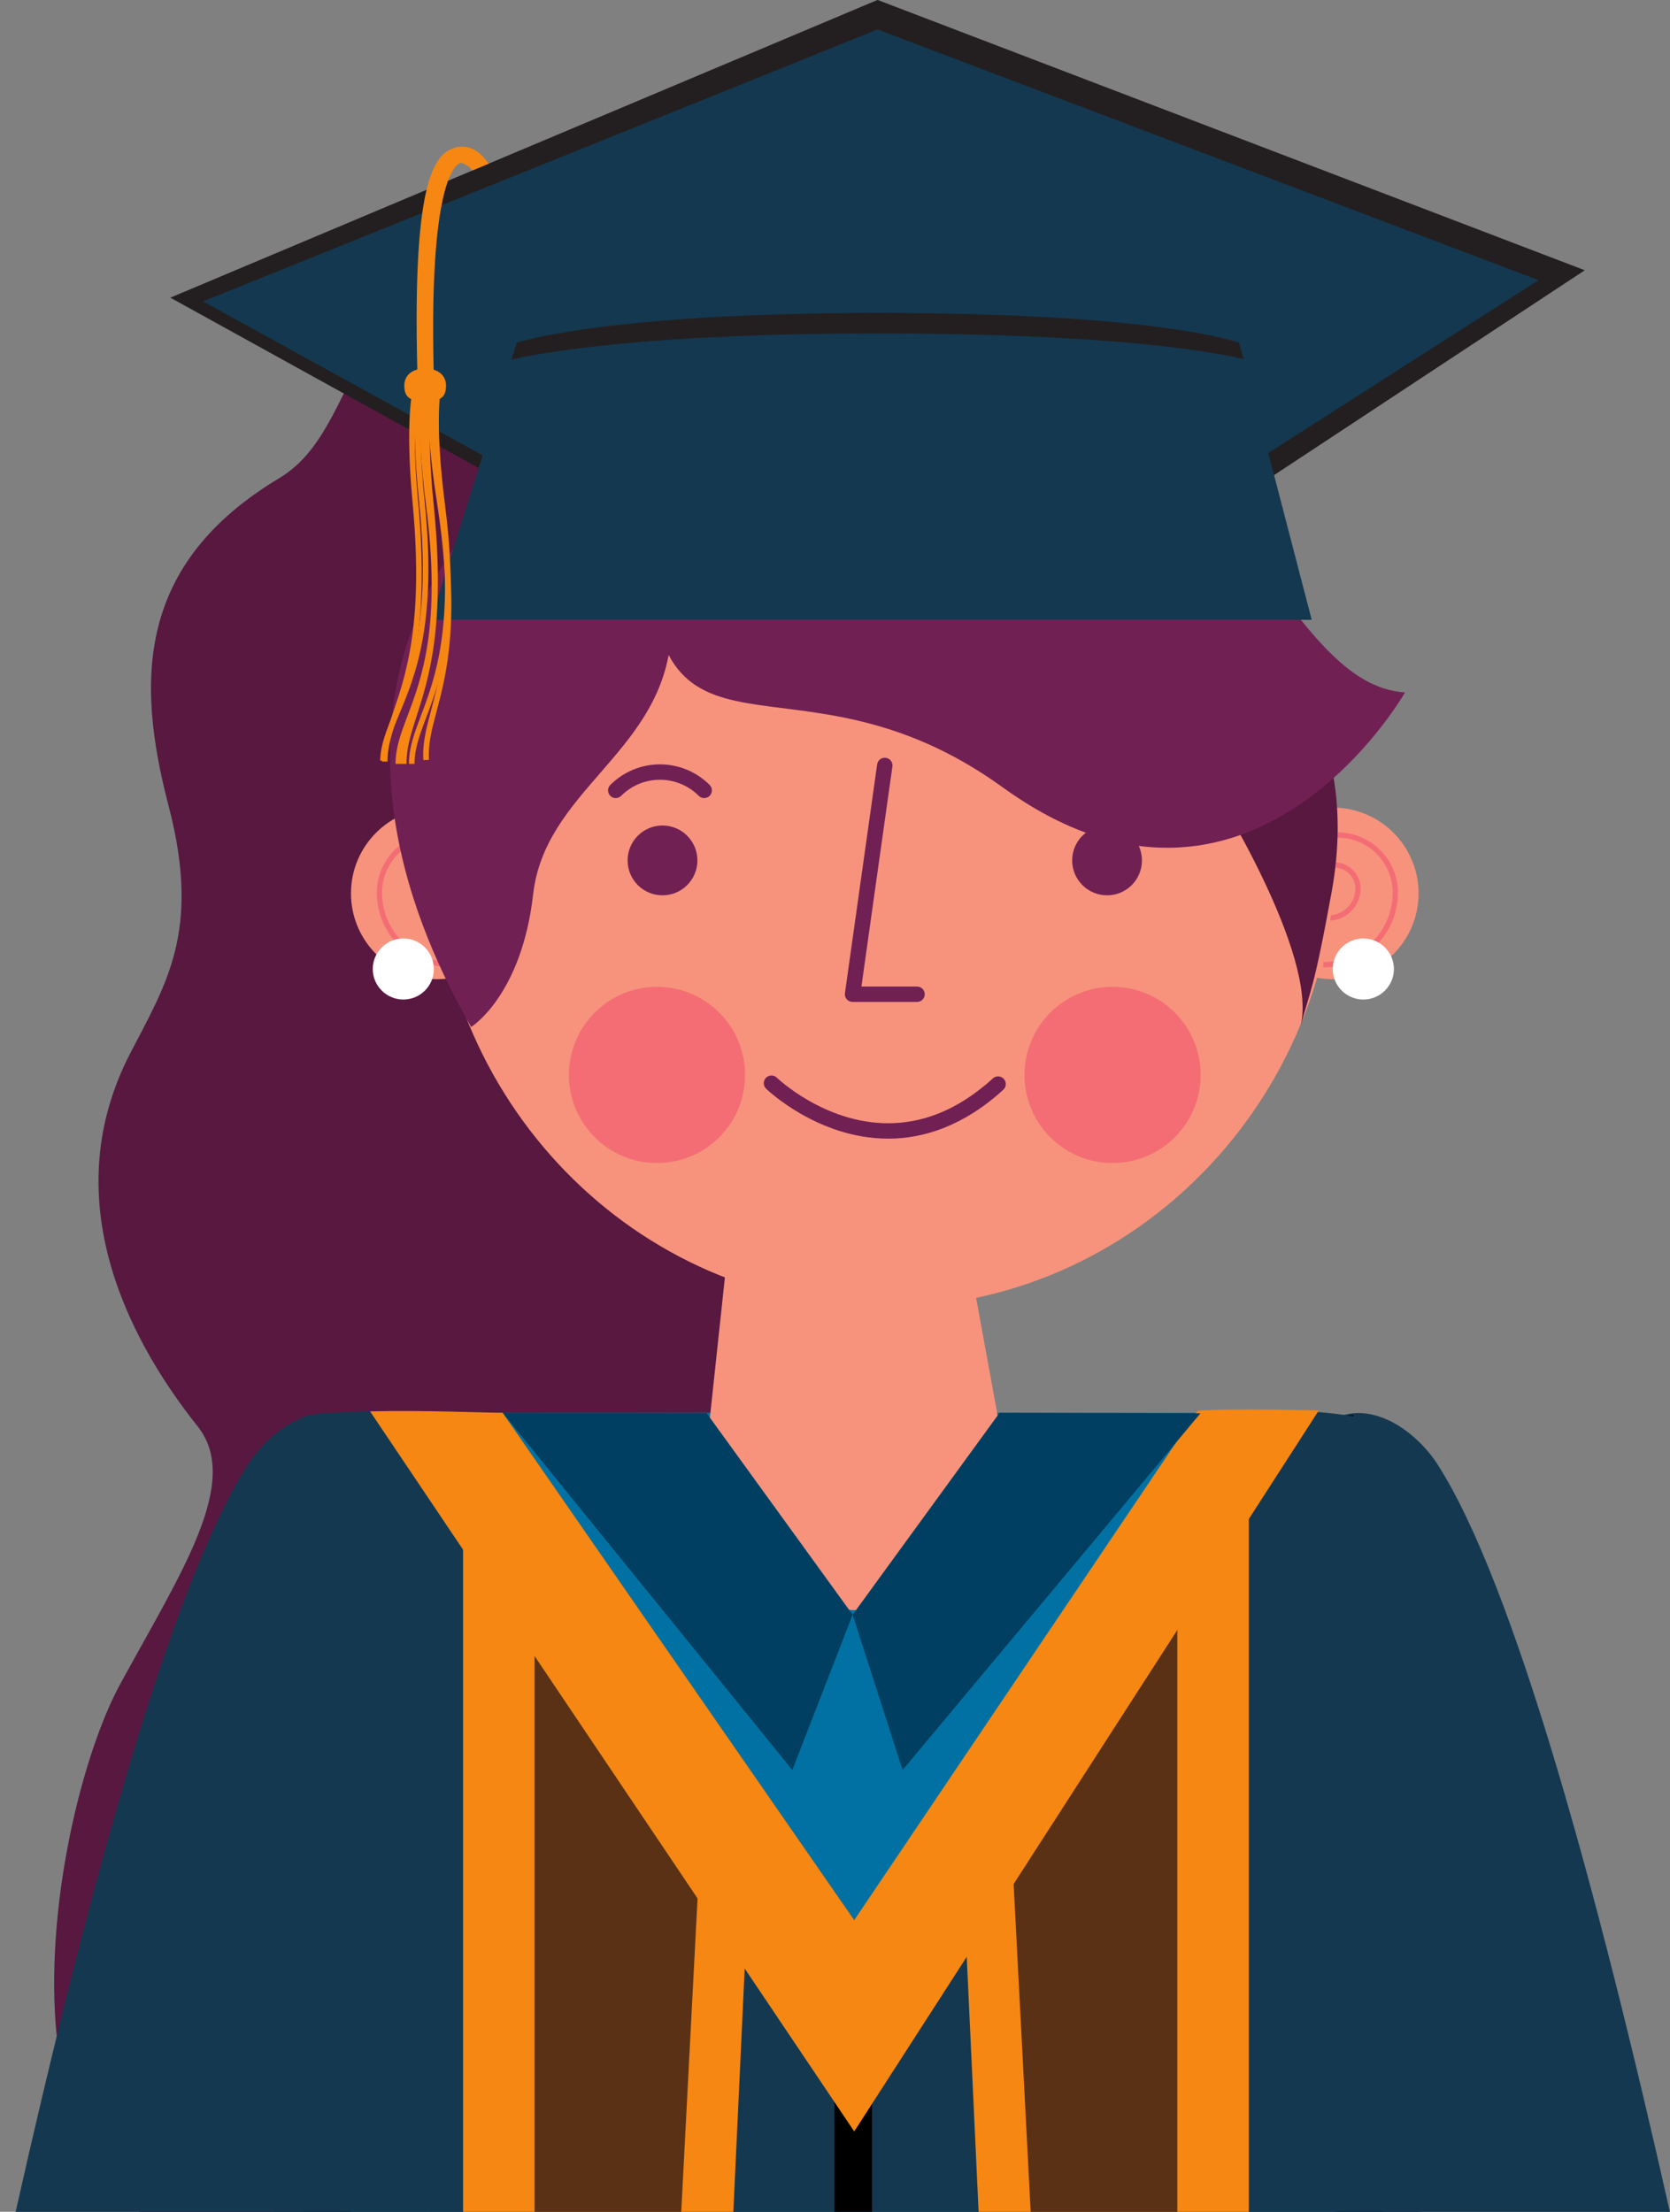
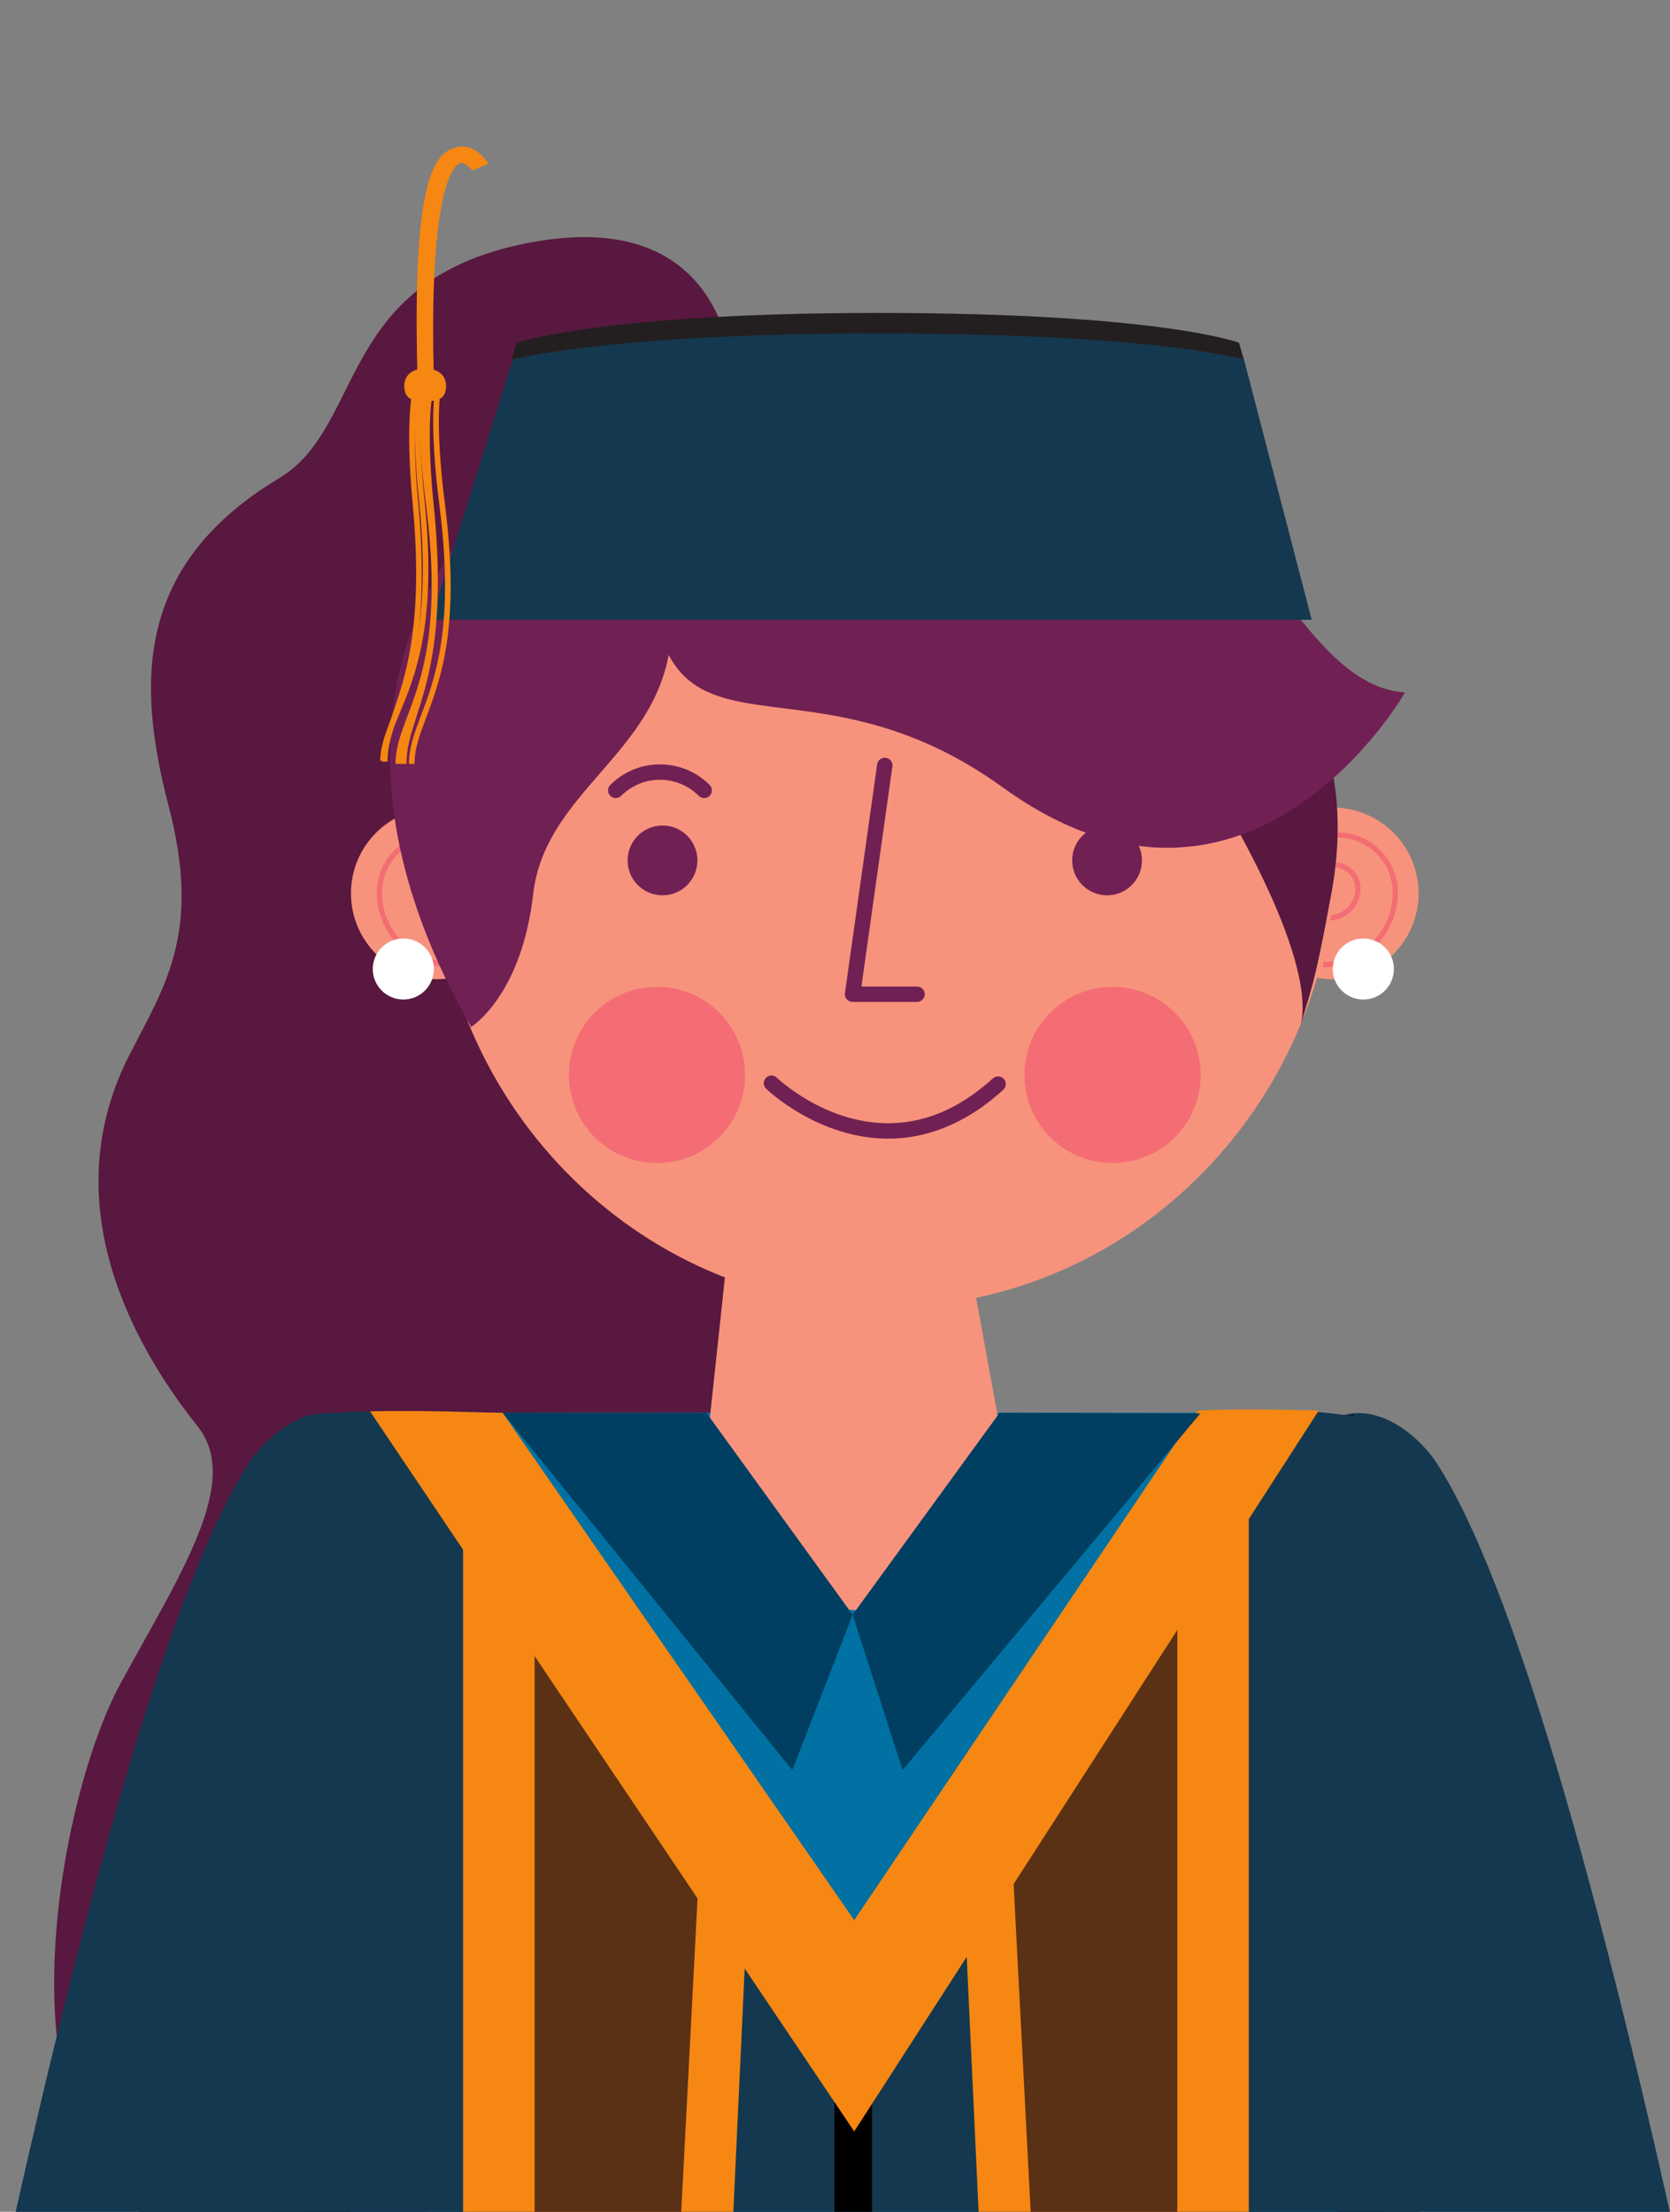
<svg xmlns="http://www.w3.org/2000/svg" xmlns:xlink="http://www.w3.org/1999/xlink" height="356.2" preserveAspectRatio="xMidYMid meet" version="1.0" viewBox="76.9 34.5 268.9 356.2" width="268.9" zoomAndPan="magnify">
  <rect x="76.9" y="34.5" width="268.9" height="356.2" fill="#808080" stroke="none" />
  <defs>
    <clipPath id="a">
      <path d="M 281 270 L 293 270 L 293 391 L 281 391 Z M 281 270" />
    </clipPath>
    <clipPath id="b">
-       <path d="M 292.281 390.715 L 291.801 390.715 C 282.965 337.691 276.93 284.824 284.379 270.855 C 277.516 283.734 283.336 335.5 292.281 390.715 M 284.379 270.855 C 284.387 270.844 284.391 270.832 284.398 270.82 C 284.391 270.832 284.387 270.844 284.379 270.855" />
+       <path d="M 292.281 390.715 C 282.965 337.691 276.93 284.824 284.379 270.855 C 277.516 283.734 283.336 335.5 292.281 390.715 M 284.379 270.855 C 284.387 270.844 284.391 270.832 284.398 270.82 C 284.391 270.832 284.387 270.844 284.379 270.855" />
    </clipPath>
    <clipPath id="c">
      <path d="M 211.25 371.246 L 217.312 371.246 L 217.312 390.715 L 211.25 390.715 Z M 211.25 371.246" />
    </clipPath>
    <linearGradient gradientTransform="rotate(-90 494.455 280.172) scale(403.096)" gradientUnits="userSpaceOnUse" id="d" x1=".952" x2="1.001" xlink:actuate="onLoad" xlink:show="other" xlink:type="simple" y1="0" y2="0">
      <stop offset="0" />
      <stop offset=".5" />
      <stop offset="1" />
    </linearGradient>
  </defs>
  <g>
    <g>
      <path d="M 99.367 390.691 L 99.402 390.715 L 145.555 390.715 C 153.672 385.941 159.402 379.027 159.941 371.488 C 161.348 351.812 156.195 319.961 183.371 302.629 C 210.539 285.297 219.305 278.809 219.363 245.051 C 219.43 211.289 204.91 228.621 190.863 201.922 C 176.809 175.219 139.336 157.891 147.305 129.789 C 147.305 129.789 154.027 119.23 160.879 113.156 C 167.734 107.086 172.598 102.379 186.41 100.746 C 190.484 100.258 190.508 96.379 194.918 95.59 C 194.918 95.59 194.801 67.867 163.066 73.418 C 130.902 79.039 135.895 103.086 121.852 111.516 C 98.969 125.246 98.734 143.992 104.051 164.293 C 109.355 184.59 103.555 193.07 97.801 204.27 C 86.246 226.746 96.551 248.918 108.73 264.223 C 115.855 273.164 105.918 287.949 96.242 305.75 C 86.559 323.555 76.887 374.766 99.367 390.691" fill="#58183f" />
    </g>
    <g>
      <path d="M 293.91 390.715 L 298.039 277.539 C 298.039 265.098 289.41 262.027 282.344 262.027 L 141.555 262.027 C 134.48 262.027 128.754 267.758 128.754 274.828 L 131.383 390.715 L 293.91 390.715" fill="#0071a2" />
    </g>
    <g>
      <path d="M 239.195 271.562 L 232.758 236.324 L 194.039 236.324 L 190.246 271.77 C 190.246 271.77 201.109 293.812 214.723 293.812 C 227.773 293.812 239.195 271.562 239.195 271.562" fill="#f7937c" />
    </g>
    <g>
      <path d="M 161.047 178.375 C 161.047 186.008 154.863 192.199 147.234 192.199 C 139.598 192.199 133.414 186.008 133.414 178.375 C 133.414 170.746 139.598 164.559 147.234 164.559 C 154.863 164.559 161.047 170.746 161.047 178.375" fill="#f7937c" />
    </g>
    <g>
      <path d="M 305.316 178.375 C 305.316 186.008 299.129 192.199 291.496 192.199 C 283.863 192.199 277.688 186.008 277.688 178.375 C 277.688 170.746 283.863 164.559 291.496 164.559 C 299.129 164.559 305.316 170.746 305.316 178.375" fill="#f7937c" />
    </g>
    <g>
      <path d="M 149.598 189.445 C 146.508 189.445 143.719 188.195 141.695 186.172 C 139.672 184.148 138.422 181.355 138.422 178.266 C 138.422 175.824 139.41 173.609 141.016 172.008 C 142.621 170.402 144.836 169.41 147.285 169.41 C 149.219 169.41 150.965 170.195 152.23 171.465 C 153.496 172.73 154.281 174.48 154.281 176.418 C 154.281 177.938 153.664 179.312 152.664 180.312 C 151.664 181.312 150.289 181.93 148.766 181.93 C 146.371 181.93 144.438 179.992 144.438 177.602 C 144.441 175.73 145.941 174.223 147.816 174.223 C 149.258 174.223 150.434 175.395 150.434 176.84 L 151.285 176.84 C 151.281 174.926 149.73 173.375 147.816 173.371 C 146.645 173.371 145.586 173.848 144.824 174.609 C 144.062 175.375 143.59 176.434 143.59 177.602 C 143.59 179.027 144.168 180.324 145.105 181.262 C 146.039 182.199 147.336 182.777 148.766 182.777 C 152.281 182.777 155.129 179.926 155.129 176.418 C 155.129 172.082 151.617 168.562 147.285 168.562 C 141.918 168.562 137.574 172.91 137.574 178.266 C 137.574 184.914 142.957 190.293 149.598 190.293 L 149.598 189.445" fill="#f46d74" />
    </g>
    <g>
      <path d="M 289.969 190.293 C 296.605 190.293 301.992 184.914 301.992 178.266 C 301.992 172.91 297.652 168.562 292.289 168.562 C 287.953 168.562 284.441 172.082 284.441 176.418 C 284.441 179.926 287.285 182.777 290.801 182.777 C 293.656 182.777 295.98 180.461 295.98 177.602 C 295.98 175.262 294.086 173.371 291.754 173.371 C 289.84 173.375 288.289 174.926 288.285 176.84 L 289.137 176.84 C 289.137 175.395 290.312 174.223 291.754 174.223 C 293.617 174.223 295.129 175.73 295.133 177.602 C 295.133 178.797 294.648 179.879 293.859 180.66 C 293.074 181.445 291.992 181.93 290.801 181.93 C 289.273 181.93 287.898 181.312 286.902 180.312 C 285.906 179.312 285.289 177.938 285.289 176.418 C 285.289 174.48 286.07 172.73 287.34 171.465 C 288.605 170.195 290.355 169.41 292.289 169.41 C 294.738 169.41 296.949 170.402 298.555 172.008 C 300.156 173.609 301.145 175.82 301.145 178.266 C 301.145 181.355 299.895 184.148 297.871 186.172 C 295.848 188.195 293.055 189.445 289.969 189.445 L 289.969 190.297" fill="#f46d74" />
    </g>
    <g>
      <path d="M 292.09 170.254 C 292.09 211.562 259.527 245.051 219.363 245.051 C 179.199 245.051 146.645 211.562 146.645 170.254 C 146.645 128.953 179.199 95.473 219.363 95.473 C 259.527 95.473 292.09 128.953 292.09 170.254" fill="#f7937c" />
    </g>
    <g>
      <path d="M 196.871 207.621 C 196.871 215.457 190.527 221.809 182.688 221.809 C 174.855 221.809 168.5 215.457 168.5 207.621 C 168.5 199.777 174.855 193.426 182.688 193.426 C 190.527 193.426 196.871 199.777 196.871 207.621" fill="#f46d74" />
    </g>
    <g>
      <path d="M 270.23 207.621 C 270.23 215.457 263.883 221.809 256.039 221.809 C 248.211 221.809 241.855 215.457 241.855 207.621 C 241.855 199.777 248.211 193.426 256.039 193.426 C 263.883 193.426 270.23 199.777 270.23 207.621" fill="#f46d74" />
    </g>
    <g>
      <path d="M 200.258 209.836 C 200.309 209.887 202.359 211.871 205.828 213.867 C 209.293 215.859 214.188 217.875 219.914 217.879 C 225.594 217.887 232.047 215.848 238.449 210.004 C 238.953 209.539 238.988 208.758 238.527 208.25 C 238.066 207.746 237.285 207.711 236.777 208.172 C 230.758 213.645 225.004 215.391 219.914 215.398 C 214.781 215.402 210.281 213.574 207.062 211.719 C 205.457 210.793 204.172 209.867 203.297 209.176 C 202.859 208.832 202.527 208.547 202.305 208.348 C 202.191 208.25 202.109 208.176 202.055 208.125 L 201.996 208.07 L 201.984 208.059 C 201.492 207.578 200.707 207.594 200.23 208.086 C 199.754 208.574 199.766 209.359 200.258 209.836" fill="#712054" />
    </g>
    <g>
      <path d="M 224.559 193.383 L 215.605 193.383 L 217.996 176.367 L 220.594 157.945 C 220.688 157.27 220.215 156.641 219.539 156.547 C 218.859 156.449 218.234 156.922 218.137 157.602 L 215.543 176.023 L 212.949 194.449 C 212.898 194.805 213.008 195.164 213.242 195.434 C 213.477 195.703 213.82 195.859 214.18 195.859 L 224.559 195.859 C 225.242 195.859 225.797 195.305 225.797 194.621 C 225.797 193.938 225.242 193.383 224.559 193.383" fill="#712054" />
    </g>
    <g>
      <path d="M 260.773 173.07 C 260.773 176.18 258.266 178.691 255.164 178.691 C 252.059 178.691 249.539 176.18 249.539 173.07 C 249.539 169.965 252.059 167.445 255.164 167.445 C 258.266 167.445 260.773 169.965 260.773 173.07" fill="#712054" />
    </g>
    <g>
      <path d="M 189.195 173.07 C 189.195 176.18 186.676 178.691 183.57 178.691 C 180.469 178.691 177.957 176.18 177.957 173.07 C 177.957 169.965 180.469 167.445 183.57 167.445 C 186.676 167.445 189.195 169.965 189.195 173.07" fill="#712054" />
    </g>
    <g>
      <path d="M 146.758 190.559 C 146.758 193.273 144.562 195.473 141.848 195.473 C 139.129 195.473 136.922 193.273 136.922 190.559 C 136.922 187.84 139.129 185.641 141.848 185.641 C 144.562 185.641 146.758 187.84 146.758 190.559" fill="#fff" />
    </g>
    <g>
      <path d="M 301.344 190.559 C 301.344 193.273 299.129 195.473 296.422 195.473 C 293.699 195.473 291.496 193.273 291.496 190.559 C 291.496 187.84 293.699 185.641 296.422 185.641 C 299.129 185.641 301.344 187.84 301.344 190.559" fill="#fff" />
    </g>
    <g>
      <path d="M 191.164 160.914 C 188.957 158.707 186.055 157.598 183.164 157.602 C 180.273 157.598 177.371 158.707 175.168 160.914 C 174.684 161.398 174.684 162.184 175.168 162.668 C 175.652 163.152 176.438 163.152 176.922 162.668 C 178.648 160.938 180.898 160.082 183.164 160.078 C 185.426 160.082 187.68 160.941 189.41 162.668 C 189.895 163.152 190.68 163.152 191.164 162.668 C 191.648 162.184 191.648 161.398 191.164 160.914" fill="#712054" />
    </g>
    <g>
      <path d="M 262.828 160.914 C 260.625 158.707 257.723 157.598 254.832 157.602 C 251.941 157.598 249.039 158.707 246.836 160.918 C 246.352 161.402 246.352 162.188 246.836 162.672 C 247.32 163.152 248.105 163.152 248.59 162.668 C 250.316 160.941 252.566 160.082 254.832 160.078 C 257.094 160.082 259.348 160.941 261.074 162.668 C 261.559 163.152 262.344 163.152 262.828 162.668 C 263.312 162.184 263.312 161.398 262.828 160.914" fill="#712054" />
    </g>
    <g>
      <path d="M 188.516 100.508 C 188.516 100.508 168.684 95.848 150.574 121.824 C 127.938 154.301 146.672 189.117 152.762 199.895 C 152.762 199.895 160.879 194.895 162.75 178.5 C 164.629 162.105 182.43 156.02 184.773 138.684 C 184.773 138.684 191.801 105.191 188.516 100.508" fill="#712054" />
    </g>
    <g>
      <path d="M 345.781 390.715 C 334.316 339.684 320.699 289.363 308.258 270.164 C 304.352 264.145 292.77 255.129 284.379 270.855 C 277.516 283.734 283.336 335.5 292.281 390.715 L 345.781 390.715" fill="#14384f" />
    </g>
    <g clip-path="url(#a)">
      <g clip-path="url(#b)">
        <path d="M 276.93 390.715 L 292.281 390.715 L 292.281 270.82 L 276.93 270.82 Z M 276.93 390.715" fill="#00142a" />
      </g>
    </g>
    <g>
      <path d="M 290.434 263.664 C 290.398 263.648 290.363 263.633 290.332 263.613 C 290.738 263.379 291.145 263.188 291.555 263.031 C 291.18 263.215 290.805 263.422 290.434 263.664" fill="#2e2a2b" />
    </g>
    <g>
      <path d="M 284.398 270.82 C 286.586 266.727 288.473 264.691 290.332 263.613 C 290.363 263.633 290.398 263.648 290.434 263.664 C 288.344 265.004 286.289 267.285 284.398 270.82" fill="#00142a" />
    </g>
    <g>
      <path d="M 299.664 390.715 L 292.281 390.715 C 283.336 335.5 277.516 283.734 284.379 270.855 C 284.387 270.844 284.391 270.832 284.398 270.82 C 286.289 267.285 288.344 265.004 290.434 263.664 C 290.805 263.422 291.18 263.215 291.555 263.031 C 292.625 262.621 293.707 262.449 294.852 262.305 C 292.535 304.488 297.809 366.277 299.664 390.715" fill="#091525" />
    </g>
    <g>
      <path d="M 132.918 390.715 C 141.867 335.5 147.688 283.734 140.82 270.855 C 132.434 255.129 120.852 264.145 116.945 270.164 C 104.5 289.363 90.883 339.684 79.418 390.715 L 132.918 390.715" fill="#14384f" />
    </g>
    <g>
      <path d="M 133.398 390.715 L 132.918 390.715 C 141.867 335.5 147.688 283.734 140.82 270.855 C 148.273 284.824 142.234 337.691 133.398 390.715 M 140.82 270.855 C 140.816 270.844 140.809 270.832 140.801 270.82 C 140.809 270.832 140.816 270.844 140.82 270.855" fill="#00142a" />
    </g>
    <g>
      <path d="M 135.012 263.824 C 134.555 263.516 134.102 263.254 133.645 263.031 C 134.133 263.219 134.621 263.453 135.113 263.762 C 135.078 263.781 135.047 263.801 135.012 263.824" fill="#120104" />
    </g>
    <g>
      <path d="M 140.801 270.82 C 138.984 267.422 137.016 265.184 135.012 263.824 C 135.047 263.801 135.078 263.781 135.113 263.762 C 136.895 264.875 138.711 266.906 140.801 270.82" fill="#00142a" />
    </g>
    <g>
      <path d="M 132.918 390.715 L 125.535 390.715 C 127.395 366.277 132.664 304.488 130.352 262.305 C 131.492 262.449 132.574 262.621 133.645 263.031 C 134.102 263.254 134.555 263.516 135.012 263.824 C 137.016 265.184 138.984 267.422 140.801 270.82 C 140.809 270.832 140.816 270.844 140.82 270.855 C 147.688 283.734 141.867 335.5 132.918 390.715" fill="#091525" />
    </g>
    <g>
      <path d="M 121.059 390.715 L 305.492 390.715 C 301.469 317.656 298.27 264.875 298.27 264.875 C 298.27 264.875 302.109 260.852 269.719 261.684 L 214.281 349.375 L 157.391 262.027 C 124.523 261.051 125.203 263.016 125.203 263.016 L 121.059 390.715" fill="#14384f" />
    </g>
    <g>
      <path d="M 277.98 390.715 L 277.98 278.406 L 231.809 333.52 L 234.473 390.715 L 277.98 390.715" fill="#f68712" />
    </g>
    <g>
      <path d="M 266.473 390.715 L 266.473 278.406 L 239.195 320.352 L 242.859 390.715 L 266.473 390.715" fill="#5a3114" />
    </g>
    <g>
      <path d="M 194.98 390.715 L 197.648 333.52 L 151.465 278.406 L 151.465 390.715 L 194.98 390.715" fill="#f68712" />
    </g>
    <g>
      <path d="M 186.59 390.715 L 190.254 320.352 L 162.977 278.406 L 162.977 390.715 L 186.59 390.715" fill="#5a3114" />
    </g>
    <g clip-path="url(#c)">
      <path d="M 211.25 390.715 L 217.312 390.715 L 217.312 371.246 L 211.25 371.246 Z M 211.25 390.715" fill="url(#d)" />
    </g>
    <g>
      <path d="M 269.719 261.684 L 214.445 343.738 L 157.836 262.027 C 154.785 262.027 145.355 261.582 136.488 261.801 L 214.445 377.762 L 289.242 261.66 C 289.242 261.66 275.176 261.289 269.719 261.684" fill="#f68712" />
    </g>
    <g>
      <path d="M 214.188 294.547 L 222.23 319.559 L 270.188 262.117 L 237.855 262.027 L 214.188 294.547" fill="#003f61" />
    </g>
    <g>
      <path d="M 214.188 294.547 L 204.477 319.559 L 157.836 262.027 L 190.672 262.074 L 214.188 294.547" fill="#003f61" />
    </g>
    <g>
      <path d="M 272.133 161.172 C 272.133 161.172 289.266 188.262 286.297 199.812 C 287.836 194.078 288.402 194.211 291.34 178.031 C 294.027 163.16 290.16 154.145 290.16 154.145 L 272.133 161.172" fill="#58183f" />
    </g>
    <g>
      <path d="M 181.383 120.824 C 181.383 120.824 194.059 80.34 237.742 93.781 C 278.188 106.227 283.879 144.648 303.129 146.023 C 303.129 146.023 278.07 190.023 238.355 161.301 C 204.43 136.773 181.383 163.133 181.383 120.824" fill="#712054" />
    </g>
    <g>
-       <path d="M 157.629 111.883 L 104.328 82.438 L 218.203 34.488 L 332.078 78.023 L 280.734 111.883 L 157.629 111.883" fill="#231f20" />
-     </g>
+       </g>
    <g>
-       <path d="M 160.082 110.836 L 109.59 83.035 L 218.203 39.246 L 324.625 79.621 L 275.828 110.836 L 160.082 110.836" fill="#14384f" />
-     </g>
+       </g>
    <g>
      <path d="M 146.293 134.316 L 159.539 92.168 C 159.539 92.168 173.656 87.359 218.348 87.359 C 264.434 87.359 277.145 92.168 277.145 92.168 L 288.109 134.316 L 146.293 134.316" fill="#14384f" />
    </g>
    <g>
      <path d="M 218.277 88.199 C 255.051 88.199 271.453 91.004 277.156 92.328 L 276.402 89.699 C 276.402 89.699 263.828 84.898 218.246 84.898 C 174.066 84.898 160.098 89.699 160.098 89.699 L 159.258 92.402 C 165 91.113 181.977 88.199 218.277 88.199" fill="#231f20" />
    </g>
    <g>
      <path d="M 139.02 157.016 L 138.117 156.996 C 138.184 154.371 139.129 152.117 140.32 149.258 C 142.887 143.148 146.391 134.777 144.383 115.359 C 142.977 101.766 144.125 96.738 144.18 96.531 L 145.055 96.711 C 145.043 96.762 143.891 101.855 145.281 115.277 C 147.305 134.895 143.758 143.371 141.164 149.566 C 139.996 152.344 139.078 154.539 139.02 157.016" fill="#f68712" />
    </g>
    <g>
      <path d="M 138.406 157.164 C 138.395 154.496 139.18 152.199 140.18 149.289 C 142.273 143.164 145.145 134.777 143.336 115.492 C 142.078 102.016 143.363 97.137 143.43 96.93 L 144.297 97.137 C 144.281 97.188 142.996 102.125 144.238 115.418 C 146.055 134.867 143.156 143.352 141.035 149.543 C 140.062 152.383 139.293 154.625 139.309 157.16 L 138.406 157.164" fill="#f68712" />
    </g>
    <g>
      <path d="M 141.492 157.52 L 140.59 157.52 C 140.59 154.906 141.438 152.652 142.516 149.797 C 144.824 143.672 147.98 135.285 145.5 115.879 C 143.766 102.316 144.789 97.27 144.836 97.062 L 145.719 97.223 C 145.707 97.273 144.684 102.391 146.395 115.785 C 148.902 135.375 145.703 143.871 143.363 150.078 C 142.316 152.855 141.492 155.047 141.492 157.52" fill="#f68712" />
    </g>
    <g>
      <path d="M 141.453 157.527 C 141.422 154.867 142.16 152.57 143.102 149.66 C 145.074 143.52 147.781 135.113 145.82 115.816 C 144.457 102.348 145.707 97.465 145.762 97.258 L 146.641 97.465 C 146.629 97.512 145.375 102.457 146.727 115.738 C 148.695 135.199 145.961 143.695 143.961 149.902 C 143.051 152.746 142.328 154.988 142.355 157.516 L 141.453 157.527" fill="#f68712" />
    </g>
    <g>
      <path d="M 143.645 157.52 L 142.75 157.52 C 142.75 154.902 143.598 152.652 144.668 149.797 C 146.98 143.672 150.137 135.281 147.652 115.879 C 145.922 102.316 146.945 97.27 146.992 97.062 L 147.879 97.223 C 147.867 97.273 146.844 102.391 148.551 115.781 C 151.059 135.375 147.855 143.871 145.52 150.078 C 144.477 152.855 143.645 155.047 143.645 157.52" fill="#f68712" />
    </g>
    <g>
-       <path d="M 145.074 156.918 C 144.898 154.266 145.512 151.938 146.293 148.988 C 147.938 142.766 150.195 134.242 147.207 115.062 C 145.121 101.676 146.109 96.734 146.152 96.531 L 147.043 96.691 C 147.031 96.738 146.043 101.734 148.102 114.941 C 151.113 134.285 148.836 142.898 147.172 149.188 C 146.402 152.066 145.809 154.344 145.973 156.867 L 145.074 156.918" fill="#f68712" />
-     </g>
+       </g>
    <g>
      <path d="M 144.191 97.277 C 143.078 63.797 146.699 59.273 150.188 58.281 C 153.363 57.367 155.301 60.484 155.566 60.871 L 152.941 61.953 C 152.426 61.203 151.402 60.648 151.008 60.766 C 150.496 60.91 145.68 62.863 146.816 97.191 L 144.191 97.277" fill="#f68712" />
    </g>
    <g>
      <path d="M 148.723 96.617 C 148.723 98.93 147.215 99.094 145.355 99.094 C 143.504 99.094 141.996 98.906 141.996 96.617 C 141.996 95.098 143.078 93.859 145.355 93.859 C 147.609 93.859 148.723 95.098 148.723 96.617" fill="#f68712" />
    </g>
  </g>
</svg>